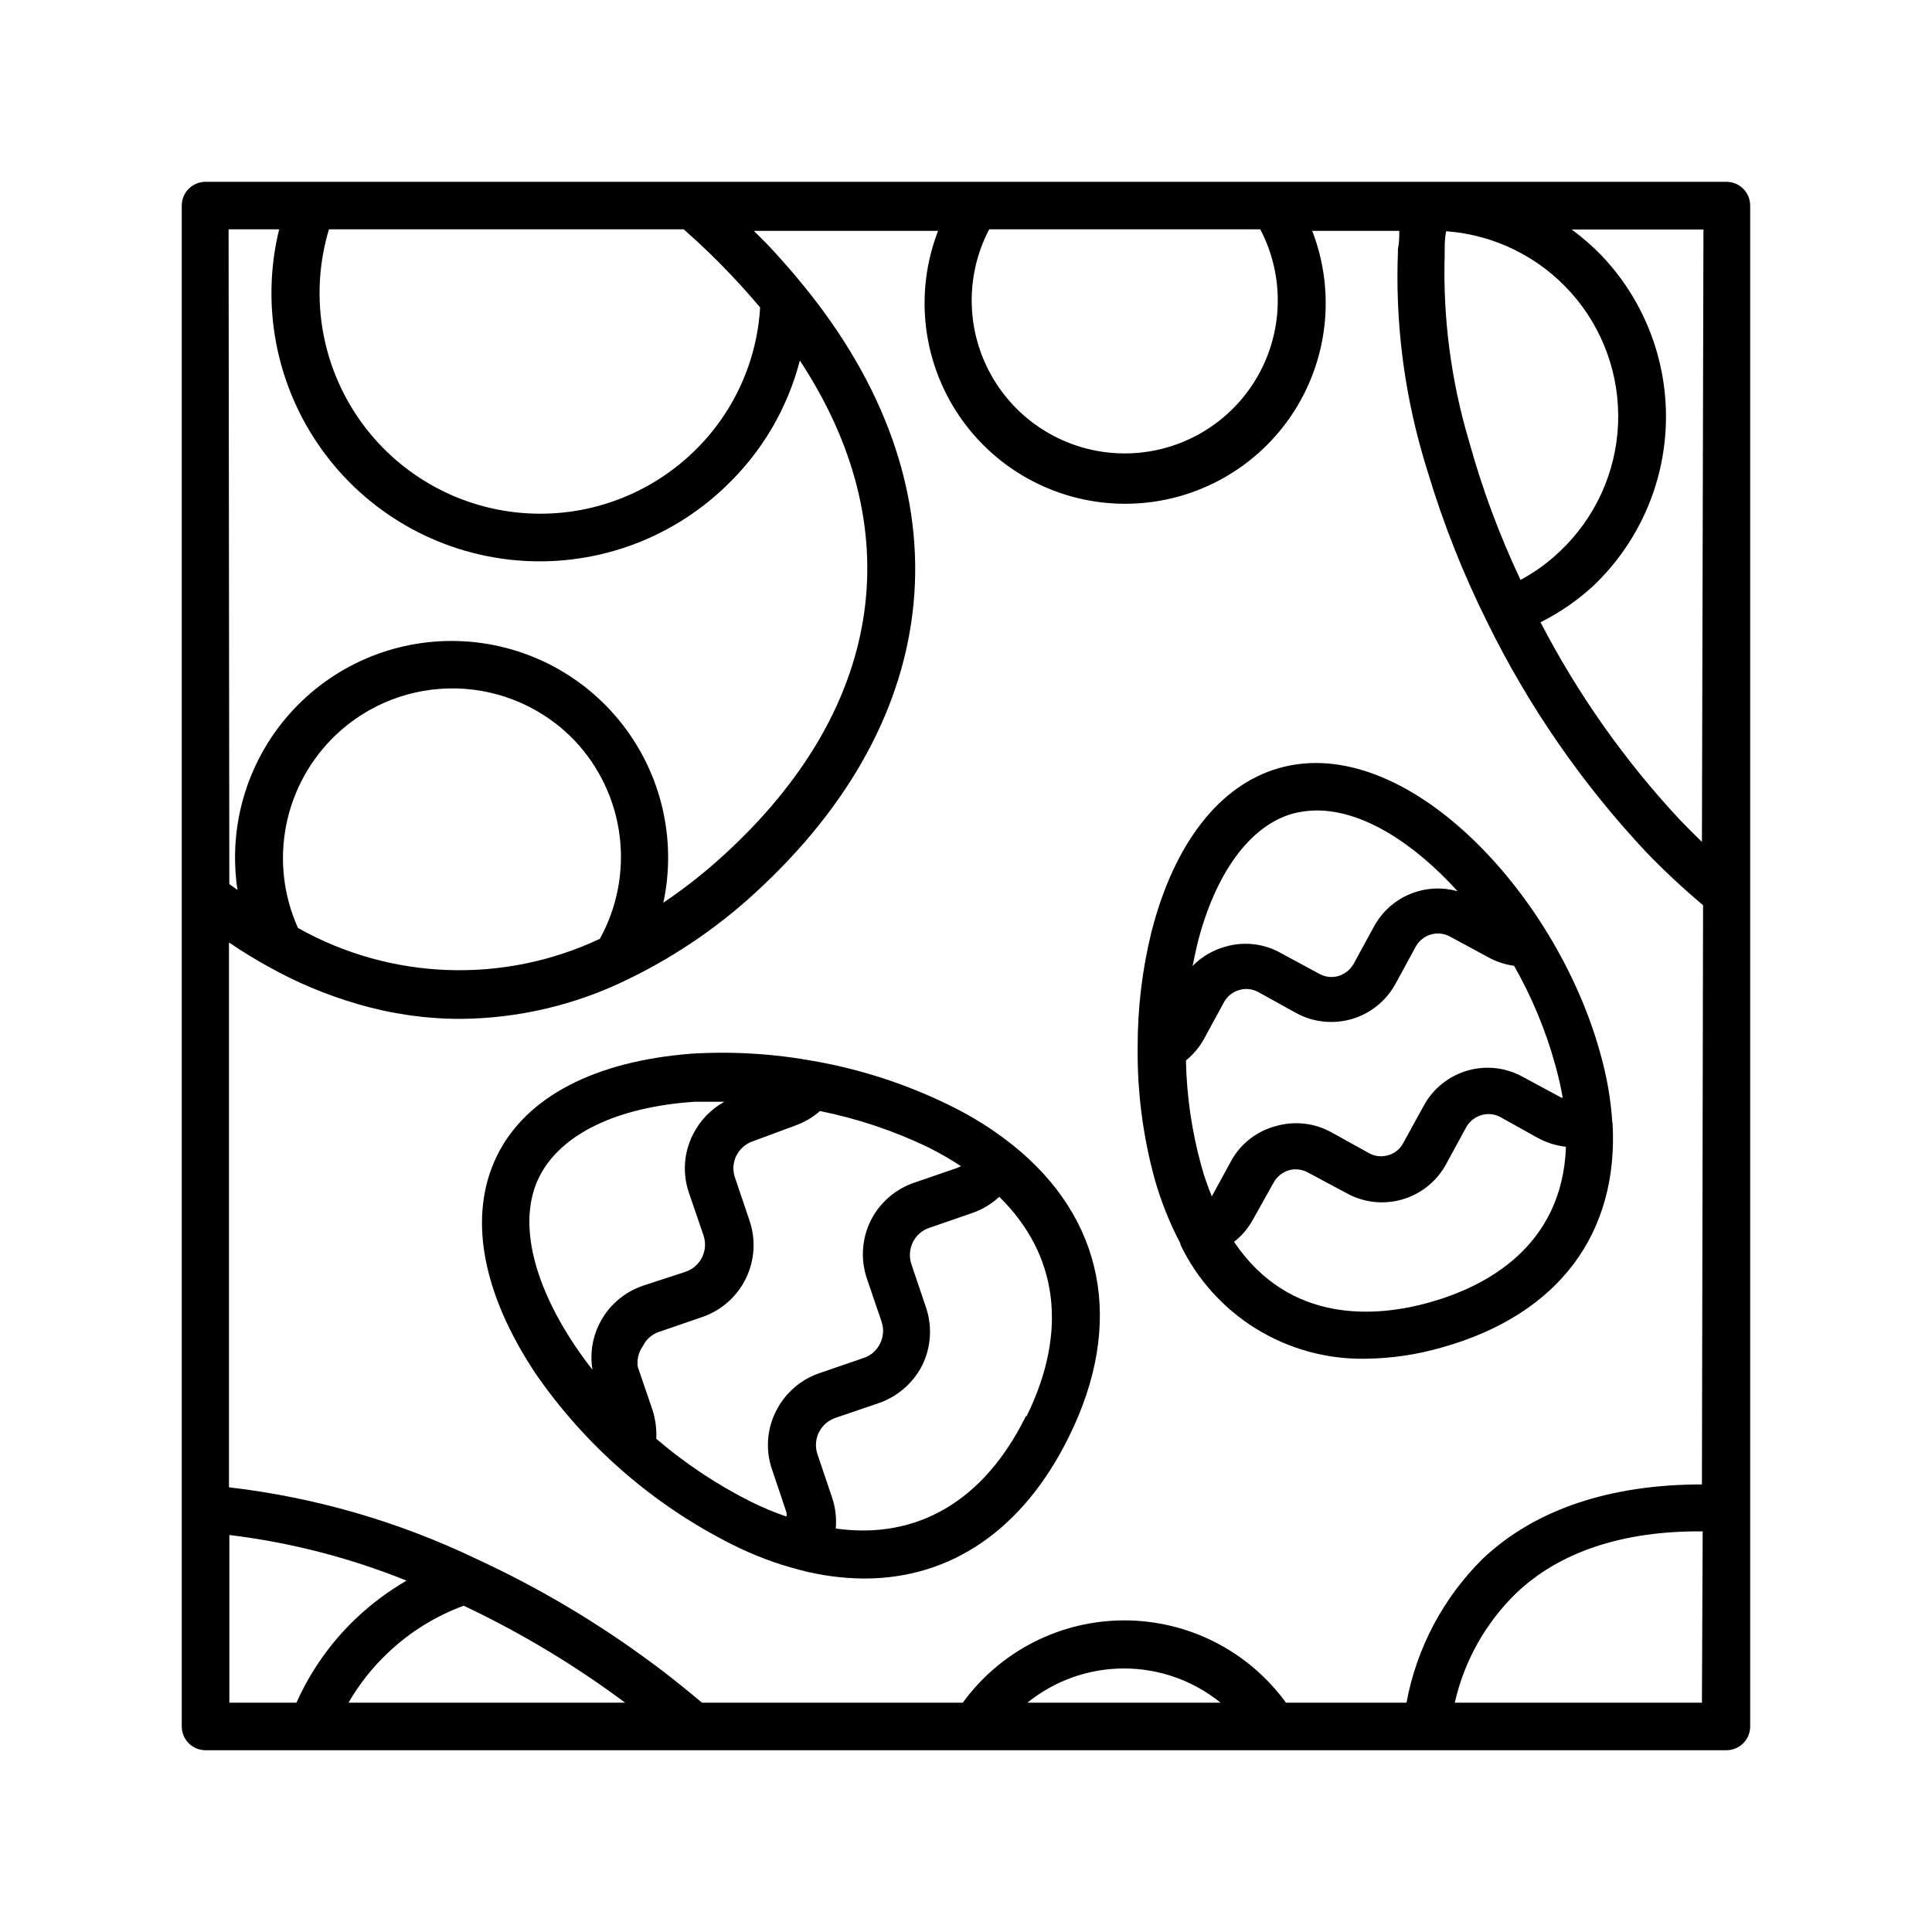
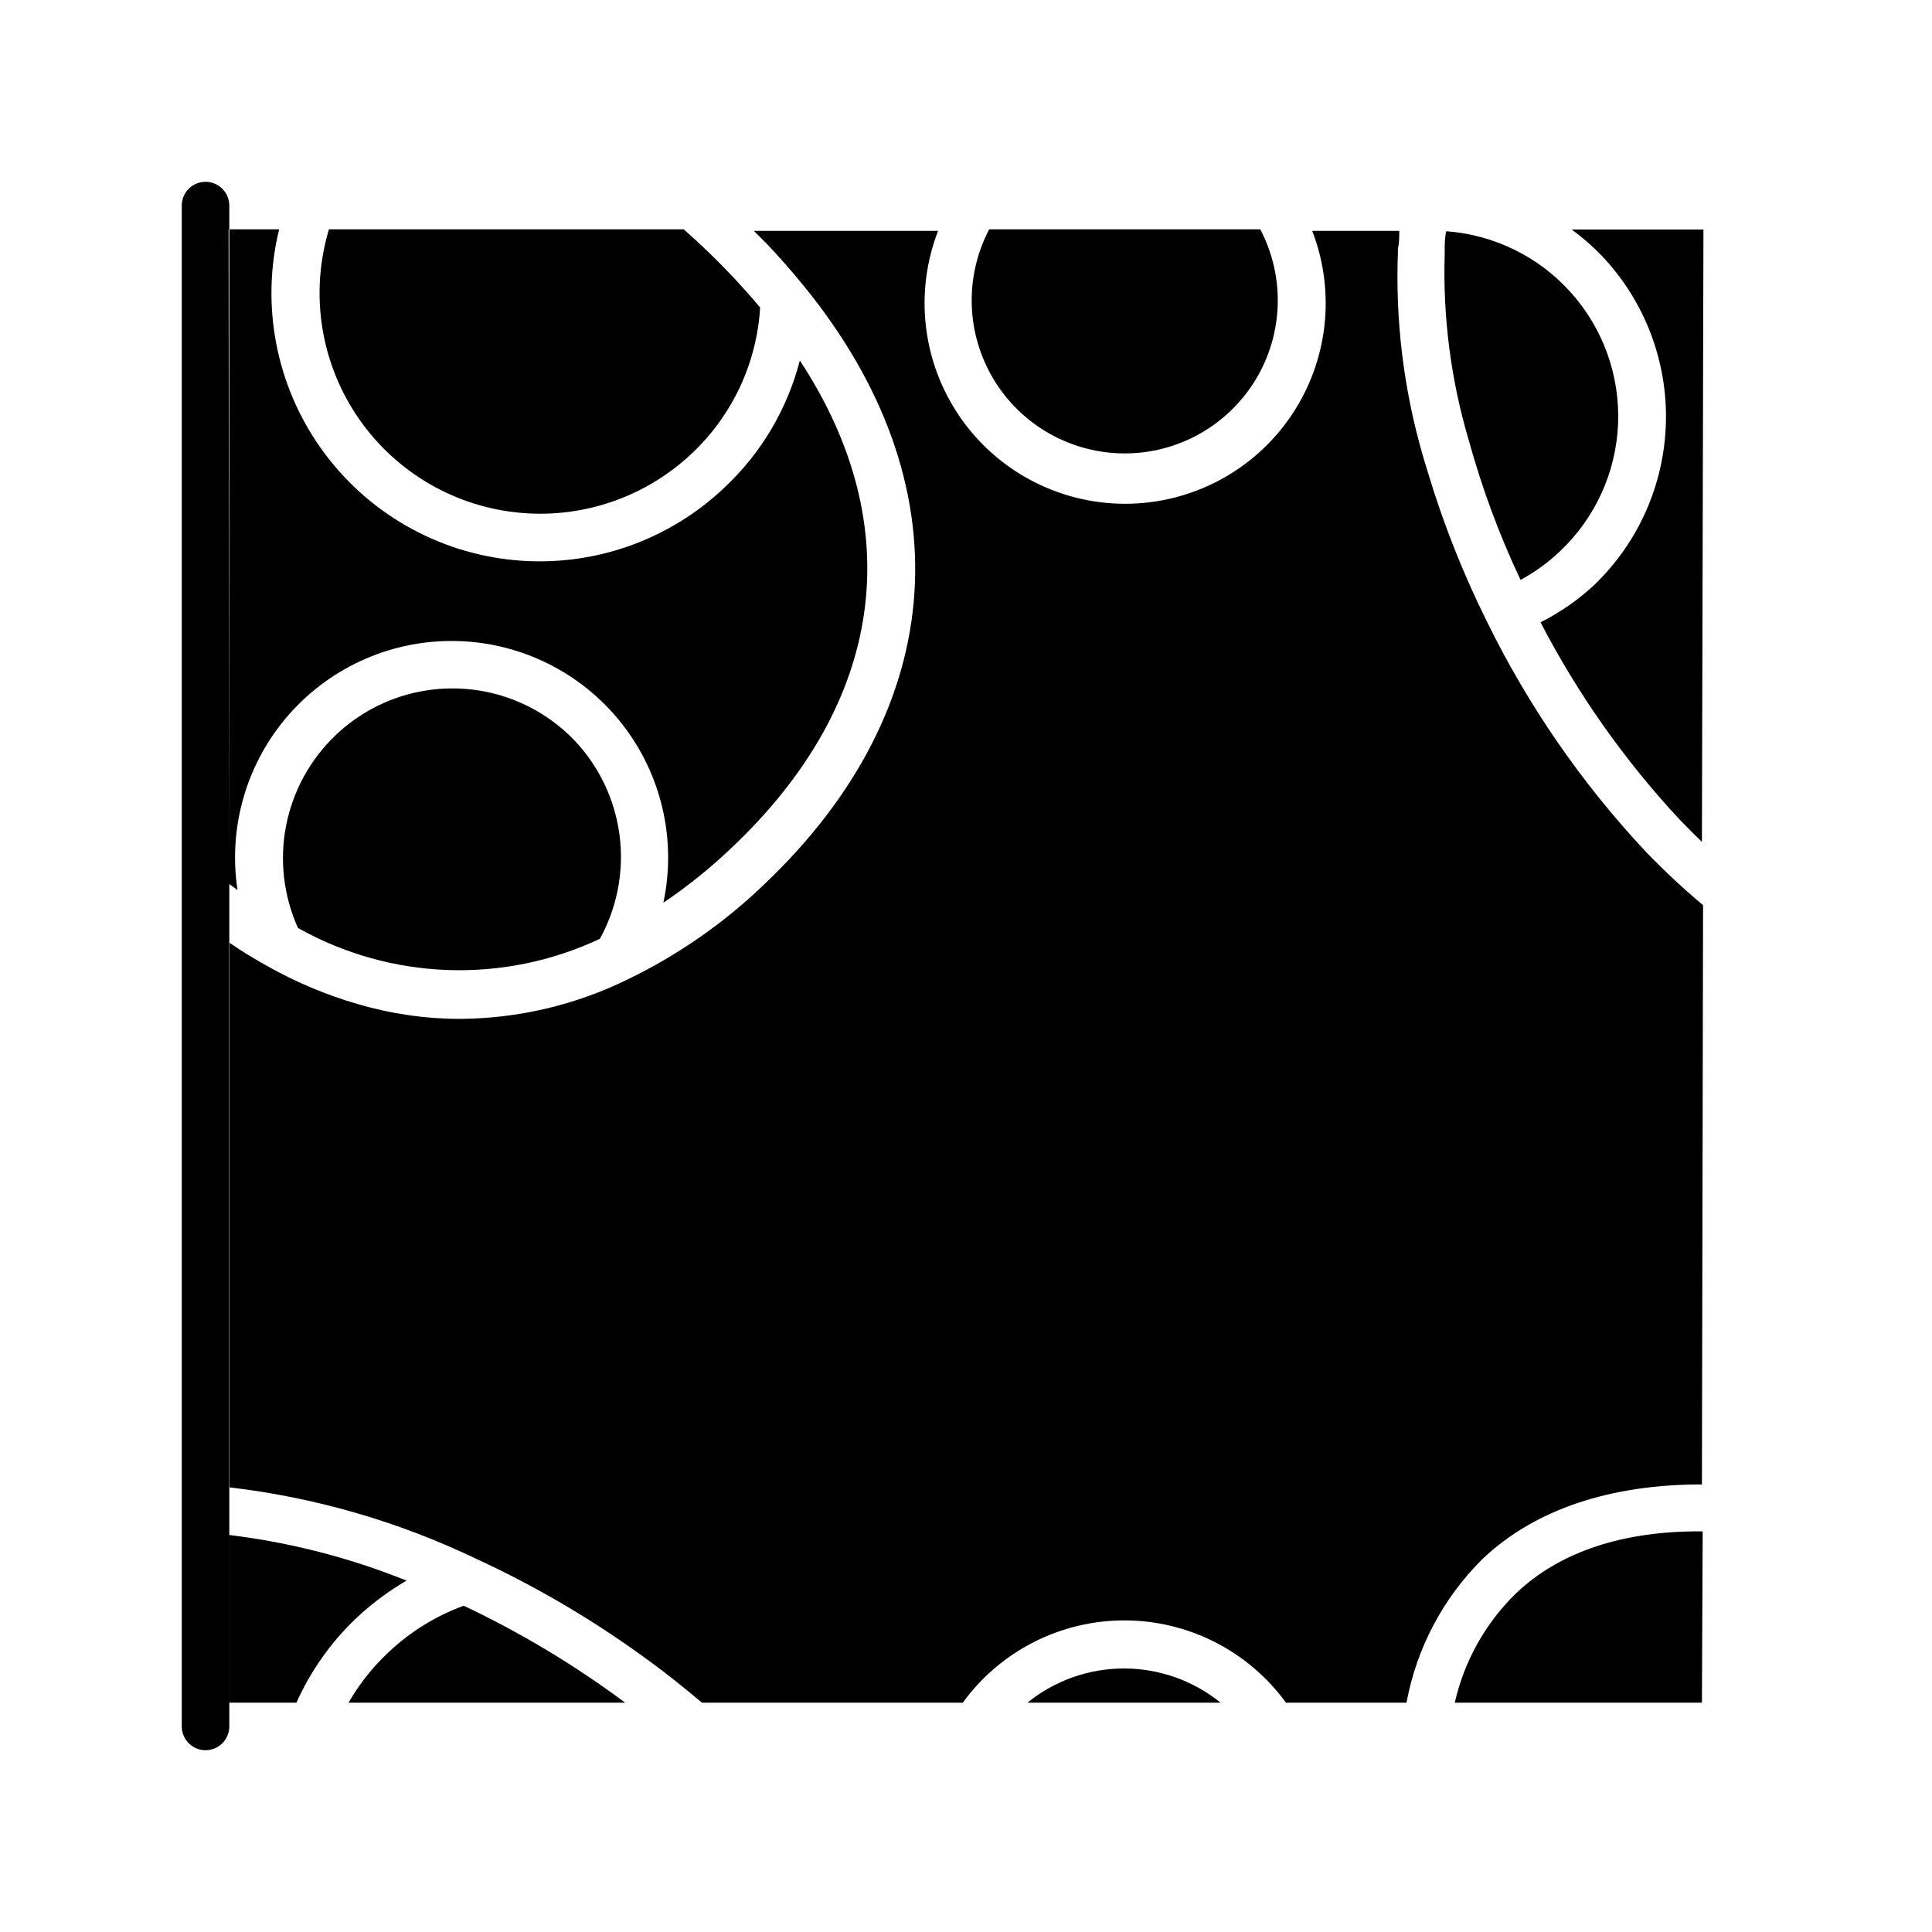
<svg xmlns="http://www.w3.org/2000/svg" fill="#000000" width="800px" height="800px" version="1.1" viewBox="144 144 512 512">
  <g>
-     <path d="m601.52 192.18h-403.05c-3.481 0-6.301 2.82-6.301 6.301v403.05c0 1.668 0.664 3.269 1.848 4.453 1.18 1.18 2.781 1.844 4.453 1.844h403.05c1.668 0 3.269-0.664 4.453-1.844 1.18-1.184 1.844-2.785 1.844-4.453v-403.05c0-1.672-0.664-3.273-1.844-4.453-1.184-1.184-2.785-1.848-4.453-1.848zm-74.664 19.195c-0.027-0.184-0.027-0.371 0-0.555 0-1.914 0-3.777 0.402-5.543v0.004c12.746 0.93 24.629 6.789 33.129 16.332 8.504 9.543 12.953 22.023 12.414 34.793-0.543 12.77-6.035 24.824-15.316 33.613-3.144 3.019-6.688 5.598-10.527 7.66-5.598-11.848-10.168-24.152-13.656-36.777-4.781-16.059-6.957-32.781-6.445-49.527zm-120.91-6.602 72.043 0.004c6.59 12.57 6.125 27.672-1.219 39.816-7.348 12.145-20.508 19.566-34.703 19.566-14.195 0-27.355-7.422-34.703-19.566-7.344-12.145-7.809-27.246-1.219-39.816zm-174.97 0h94.211c4.586 4.031 8.867 8.16 12.797 12.344 2.519 2.672 5.039 5.492 7.457 8.363v0.004c-0.871 14.633-7.262 28.391-17.887 38.488-12.547 11.969-29.758 17.754-46.984 15.793-17.227-1.957-32.699-11.461-42.238-25.941-9.535-14.48-12.156-32.445-7.156-49.047zm-26.398 0h13.402l-0.004 0.004c-4.91 20.066-0.852 41.273 11.125 58.105 11.973 16.836 30.68 27.625 51.246 29.566 20.566 1.941 40.961-5.16 55.871-19.457 9.602-9.07 16.445-20.664 19.75-33.453 28.918 43.984 22.672 90.688-18.188 129.23-5.582 5.312-11.598 10.152-17.984 14.461 3.555-16.648-0.465-34.012-10.973-47.406-10.508-13.391-26.418-21.426-43.43-21.938-17.016-0.508-33.379 6.562-44.668 19.305-11.289 12.738-16.336 29.832-13.785 46.664l-2.168-1.562zm98.391 188.02c-25.562 12.039-55.371 10.969-80.004-2.871-3.84-8.523-4.934-18.027-3.129-27.199 1.805-9.172 6.422-17.555 13.203-23.988 8.617-8.172 20.125-12.594 32-12.289 11.871 0.301 23.141 5.301 31.328 13.902 6.508 6.918 10.652 15.723 11.84 25.148 1.188 9.426-0.648 18.98-5.238 27.297zm-80.609 202.43-17.582 0.004v-44.438c16.113 1.961 31.898 6.023 46.953 12.09-4.856 2.832-9.371 6.211-13.449 10.078-6.641 6.328-11.98 13.895-15.719 22.27zm14.008 0-0.004 0.004c2.801-4.867 6.297-9.301 10.379-13.152 5.781-5.523 12.645-9.797 20.152-12.543 15.074 7.129 29.402 15.734 42.773 25.695zm179.91 0v0.004c7.238-5.867 16.273-9.066 25.59-9.066 9.32 0 18.355 3.199 25.594 9.066zm178.75 0h-65.496v0.004c2.496-11.023 8.133-21.086 16.223-28.973 11.539-11.035 28.465-16.625 49.473-16.426zm0-57.836c-24.133 0-44.184 6.5-58.141 19.75-10.445 10.344-17.477 23.633-20.152 38.09h-31.941c-9.965-13.703-25.883-21.809-42.824-21.809s-32.859 8.105-42.824 21.809h-69.121c-3.477-2.922-7.004-5.793-10.629-8.566l-2.57-1.914c-14.555-10.805-30.191-20.074-46.652-27.66-20.637-9.891-42.766-16.293-65.496-18.941v-144.39c3.375 2.316 6.852 4.434 10.328 6.348 7.516 4.234 15.492 7.582 23.781 9.977 8.816 2.598 17.961 3.922 27.152 3.93 15.414-0.098 30.605-3.68 44.438-10.48 13.312-6.43 25.523-14.934 36.172-25.188 49.324-46.855 53.254-106.1 10.48-158.55-3.074-3.777-6.297-7.457-9.574-10.934l-3.68-3.68h48.82l0.004 0.004c-6.324 16.348-4.176 34.762 5.734 49.223 9.91 14.457 26.312 23.098 43.84 23.098 17.527 0 33.93-8.641 43.84-23.098 9.91-14.461 12.055-32.875 5.734-49.223h23.074c0 1.562 0 3.125-0.352 4.785-0.023 0.203-0.023 0.406 0 0.605-0.723 18.113 1.457 36.227 6.449 53.656 0.453 1.664 1.008 3.375 1.512 5.039 4.094 13.602 9.336 26.832 15.668 39.547 10.934 22.297 25.129 42.844 42.117 60.961 4.785 4.969 9.828 9.676 15.113 14.105zm0-170.29c-1.965-1.863-3.93-3.879-5.894-5.894v0.004c-14.605-15.68-27.012-33.273-36.879-52.297 5.098-2.555 9.812-5.812 14.004-9.672 11.883-11.297 18.797-26.848 19.223-43.238 0.426-16.391-5.672-32.277-16.953-44.176-2.465-2.559-5.144-4.902-8.012-7h34.914z" />
-     <path d="m412.39 447.46c-5.227-4.164-10.906-7.727-16.926-10.629-11.32-5.543-23.359-9.457-35.77-11.641-10.648-1.945-21.492-2.606-32.297-1.965-25.742 1.965-44.082 11.438-51.738 27.156s-4.031 35.973 10.078 57.332l-0.004 0.004c13.301 19.367 31.293 35.055 52.297 45.594 5.734 2.887 11.766 5.148 17.984 6.75 5.574 1.473 11.312 2.234 17.078 2.266 22.871 0 42.02-12.898 54.16-37.535 14.965-30.227 9.219-58.035-14.863-77.332zm-109.63 47.508c-1.82 3.719-2.438 7.91-1.762 11.992-1.664-2.066-3.176-4.18-4.637-6.348-11.488-17.18-15.113-33.504-9.422-44.789 5.691-11.285 20.555-18.488 41.211-19.852h7.356 0.457c-3.621 1.996-6.543 5.059-8.363 8.77-2.41 4.789-2.773 10.352-1.008 15.414l3.879 11.336c0.629 1.945 0.449 4.059-0.5 5.871-0.945 1.809-2.582 3.16-4.539 3.754l-11.082 3.625c-5.07 1.734-9.238 5.414-11.59 10.227zm46.855 23.078c-2.41 4.789-2.773 10.352-1.008 15.414l3.828 11.387c0.047 0.352 0.047 0.707 0 1.059-3.184-1.094-6.297-2.391-9.32-3.879-9.047-4.527-17.508-10.145-25.188-16.727 0.117-2.594-0.223-5.188-1.008-7.66l-3.879-11.336h-0.004c-0.312-1.945 0.16-3.938 1.312-5.539 0.871-1.824 2.457-3.211 4.383-3.832l11.285-3.879c5.078-1.719 9.262-5.391 11.629-10.203 2.363-4.812 2.711-10.367 0.965-15.438l-3.828-11.336c-0.668-1.902-0.543-3.992 0.352-5.797 0.902-1.801 2.477-3.18 4.383-3.828l11.137-4.129c2.445-0.855 4.703-2.172 6.648-3.883 9.902 1.988 19.516 5.207 28.617 9.574 3.019 1.504 5.945 3.188 8.766 5.039l-1.008 0.453-11.285 3.879c-5.059 1.688-9.242 5.309-11.637 10.074-2.371 4.801-2.734 10.348-1.008 15.418l3.879 11.387c0.648 1.906 0.504 3.996-0.402 5.793-0.871 1.824-2.457 3.211-4.383 3.828l-11.285 3.879c-5.211 1.664-9.52 5.375-11.941 10.281zm66.25 1.258c-11.133 22.57-28.918 32.797-50.383 29.773h0.004c0.25-2.809-0.094-5.641-1.008-8.312l-3.828-11.336c-0.66-1.91-0.527-4.004 0.359-5.816 0.891-1.816 2.465-3.203 4.375-3.856l11.387-3.879c5.047-1.711 9.223-5.328 11.637-10.078 2.356-4.805 2.699-10.352 0.957-15.414l-3.828-11.336c-0.641-1.902-0.516-3.984 0.352-5.793 0.891-1.844 2.488-3.246 4.434-3.879l11.234-3.883c2.699-0.914 5.172-2.391 7.258-4.332 15.516 15.215 18.336 35.57 7.254 58.141z" />
-     <path d="m571.29 441.61c-0.406-6.348-1.504-12.633-3.273-18.742-11.84-42.57-51.742-84.789-85.043-75.32-15.871 4.484-27.91 20.152-33.855 43.527v0.004c-2.418 9.895-3.637 20.043-3.629 30.227v0.305c-0.121 11.738 1.391 23.438 4.484 34.762 1.676 5.949 3.973 11.707 6.852 17.18-0.008 0.102-0.008 0.203 0 0.301 4.41 9.172 11.348 16.887 19.996 22.242 8.648 5.356 18.652 8.129 28.824 7.988 7.027-0.059 14.012-1.094 20.758-3.074 30.73-8.715 46.602-30.23 44.941-59.449zm-109.98-47.457c4.734-18.742 13.906-31.285 25.191-34.512 2.121-0.566 4.305-0.852 6.496-0.859 12.191 0 25.695 8.613 37.281 21.41l0.004 0.004c-4.176-1.184-8.625-0.918-12.629 0.746-4.008 1.664-7.332 4.633-9.438 8.422l-5.492 10.078c-0.891 1.566-2.352 2.723-4.082 3.223-1.691 0.484-3.508 0.266-5.039-0.605l-10.078-5.441h0.004c-4.465-2.555-9.773-3.188-14.711-1.762-3.332 0.898-6.359 2.672-8.77 5.141 0.406-1.965 0.809-3.93 1.262-5.844zm3.828 66.906c-1.008-2.57-1.965-5.039-2.82-8.262v-0.004c-2.488-9.051-3.844-18.375-4.031-27.758 1.871-1.512 3.441-3.356 4.637-5.441l5.492-10.078h-0.004c0.875-1.566 2.348-2.715 4.082-3.172 1.691-0.484 3.508-0.266 5.039 0.602l9.824 5.441c4.484 2.496 9.777 3.113 14.715 1.719 4.938-1.398 9.121-4.699 11.633-9.172l5.492-10.078c0.871-1.582 2.344-2.742 4.082-3.223 1.691-0.48 3.504-0.262 5.039 0.602l10.078 5.441h-0.004c2.121 1.18 4.445 1.949 6.852 2.269 4.727 8.293 8.398 17.145 10.934 26.348 0.855 3.023 1.461 5.844 1.965 8.613h-0.352l-10.078-5.441v0.004c-4.477-2.539-9.781-3.18-14.73-1.777-4.953 1.402-9.137 4.727-11.617 9.234l-5.543 10.078v-0.004c-0.844 1.574-2.305 2.723-4.031 3.176-1.691 0.48-3.508 0.266-5.039-0.605l-9.824-5.441c-4.492-2.519-9.809-3.137-14.762-1.715-4.887 1.266-9.07 4.418-11.637 8.77zm57.988 28.012c-14.156 4.031-37.281 5.996-52.094-15.973 2.078-1.605 3.793-3.633 5.039-5.945l5.492-9.824c0.887-1.566 2.352-2.723 4.078-3.223 1.703-0.441 3.508-0.207 5.039 0.652l10.078 5.391c4.473 2.516 9.766 3.148 14.707 1.758s9.129-4.684 11.641-9.164l5.492-10.078v0.004c0.891-1.555 2.356-2.695 4.082-3.176 1.691-0.484 3.508-0.266 5.035 0.605l9.773 5.441c2.324 1.273 4.875 2.078 7.508 2.367-0.957 26.703-21.664 37.133-35.871 41.16z" />
+     <path d="m601.52 192.18h-403.05c-3.481 0-6.301 2.82-6.301 6.301v403.05c0 1.668 0.664 3.269 1.848 4.453 1.18 1.18 2.781 1.844 4.453 1.844c1.668 0 3.269-0.664 4.453-1.844 1.18-1.184 1.844-2.785 1.844-4.453v-403.05c0-1.672-0.664-3.273-1.844-4.453-1.184-1.184-2.785-1.848-4.453-1.848zm-74.664 19.195c-0.027-0.184-0.027-0.371 0-0.555 0-1.914 0-3.777 0.402-5.543v0.004c12.746 0.93 24.629 6.789 33.129 16.332 8.504 9.543 12.953 22.023 12.414 34.793-0.543 12.77-6.035 24.824-15.316 33.613-3.144 3.019-6.688 5.598-10.527 7.66-5.598-11.848-10.168-24.152-13.656-36.777-4.781-16.059-6.957-32.781-6.445-49.527zm-120.91-6.602 72.043 0.004c6.59 12.57 6.125 27.672-1.219 39.816-7.348 12.145-20.508 19.566-34.703 19.566-14.195 0-27.355-7.422-34.703-19.566-7.344-12.145-7.809-27.246-1.219-39.816zm-174.97 0h94.211c4.586 4.031 8.867 8.16 12.797 12.344 2.519 2.672 5.039 5.492 7.457 8.363v0.004c-0.871 14.633-7.262 28.391-17.887 38.488-12.547 11.969-29.758 17.754-46.984 15.793-17.227-1.957-32.699-11.461-42.238-25.941-9.535-14.48-12.156-32.445-7.156-49.047zm-26.398 0h13.402l-0.004 0.004c-4.91 20.066-0.852 41.273 11.125 58.105 11.973 16.836 30.68 27.625 51.246 29.566 20.566 1.941 40.961-5.16 55.871-19.457 9.602-9.07 16.445-20.664 19.75-33.453 28.918 43.984 22.672 90.688-18.188 129.23-5.582 5.312-11.598 10.152-17.984 14.461 3.555-16.648-0.465-34.012-10.973-47.406-10.508-13.391-26.418-21.426-43.43-21.938-17.016-0.508-33.379 6.562-44.668 19.305-11.289 12.738-16.336 29.832-13.785 46.664l-2.168-1.562zm98.391 188.02c-25.562 12.039-55.371 10.969-80.004-2.871-3.84-8.523-4.934-18.027-3.129-27.199 1.805-9.172 6.422-17.555 13.203-23.988 8.617-8.172 20.125-12.594 32-12.289 11.871 0.301 23.141 5.301 31.328 13.902 6.508 6.918 10.652 15.723 11.84 25.148 1.188 9.426-0.648 18.98-5.238 27.297zm-80.609 202.43-17.582 0.004v-44.438c16.113 1.961 31.898 6.023 46.953 12.09-4.856 2.832-9.371 6.211-13.449 10.078-6.641 6.328-11.98 13.895-15.719 22.27zm14.008 0-0.004 0.004c2.801-4.867 6.297-9.301 10.379-13.152 5.781-5.523 12.645-9.797 20.152-12.543 15.074 7.129 29.402 15.734 42.773 25.695zm179.91 0v0.004c7.238-5.867 16.273-9.066 25.59-9.066 9.32 0 18.355 3.199 25.594 9.066zm178.75 0h-65.496v0.004c2.496-11.023 8.133-21.086 16.223-28.973 11.539-11.035 28.465-16.625 49.473-16.426zm0-57.836c-24.133 0-44.184 6.5-58.141 19.75-10.445 10.344-17.477 23.633-20.152 38.09h-31.941c-9.965-13.703-25.883-21.809-42.824-21.809s-32.859 8.105-42.824 21.809h-69.121c-3.477-2.922-7.004-5.793-10.629-8.566l-2.57-1.914c-14.555-10.805-30.191-20.074-46.652-27.66-20.637-9.891-42.766-16.293-65.496-18.941v-144.39c3.375 2.316 6.852 4.434 10.328 6.348 7.516 4.234 15.492 7.582 23.781 9.977 8.816 2.598 17.961 3.922 27.152 3.93 15.414-0.098 30.605-3.68 44.438-10.48 13.312-6.43 25.523-14.934 36.172-25.188 49.324-46.855 53.254-106.1 10.48-158.55-3.074-3.777-6.297-7.457-9.574-10.934l-3.68-3.68h48.82l0.004 0.004c-6.324 16.348-4.176 34.762 5.734 49.223 9.91 14.457 26.312 23.098 43.84 23.098 17.527 0 33.93-8.641 43.84-23.098 9.91-14.461 12.055-32.875 5.734-49.223h23.074c0 1.562 0 3.125-0.352 4.785-0.023 0.203-0.023 0.406 0 0.605-0.723 18.113 1.457 36.227 6.449 53.656 0.453 1.664 1.008 3.375 1.512 5.039 4.094 13.602 9.336 26.832 15.668 39.547 10.934 22.297 25.129 42.844 42.117 60.961 4.785 4.969 9.828 9.676 15.113 14.105zm0-170.29c-1.965-1.863-3.93-3.879-5.894-5.894v0.004c-14.605-15.68-27.012-33.273-36.879-52.297 5.098-2.555 9.812-5.812 14.004-9.672 11.883-11.297 18.797-26.848 19.223-43.238 0.426-16.391-5.672-32.277-16.953-44.176-2.465-2.559-5.144-4.902-8.012-7h34.914z" />
  </g>
</svg>